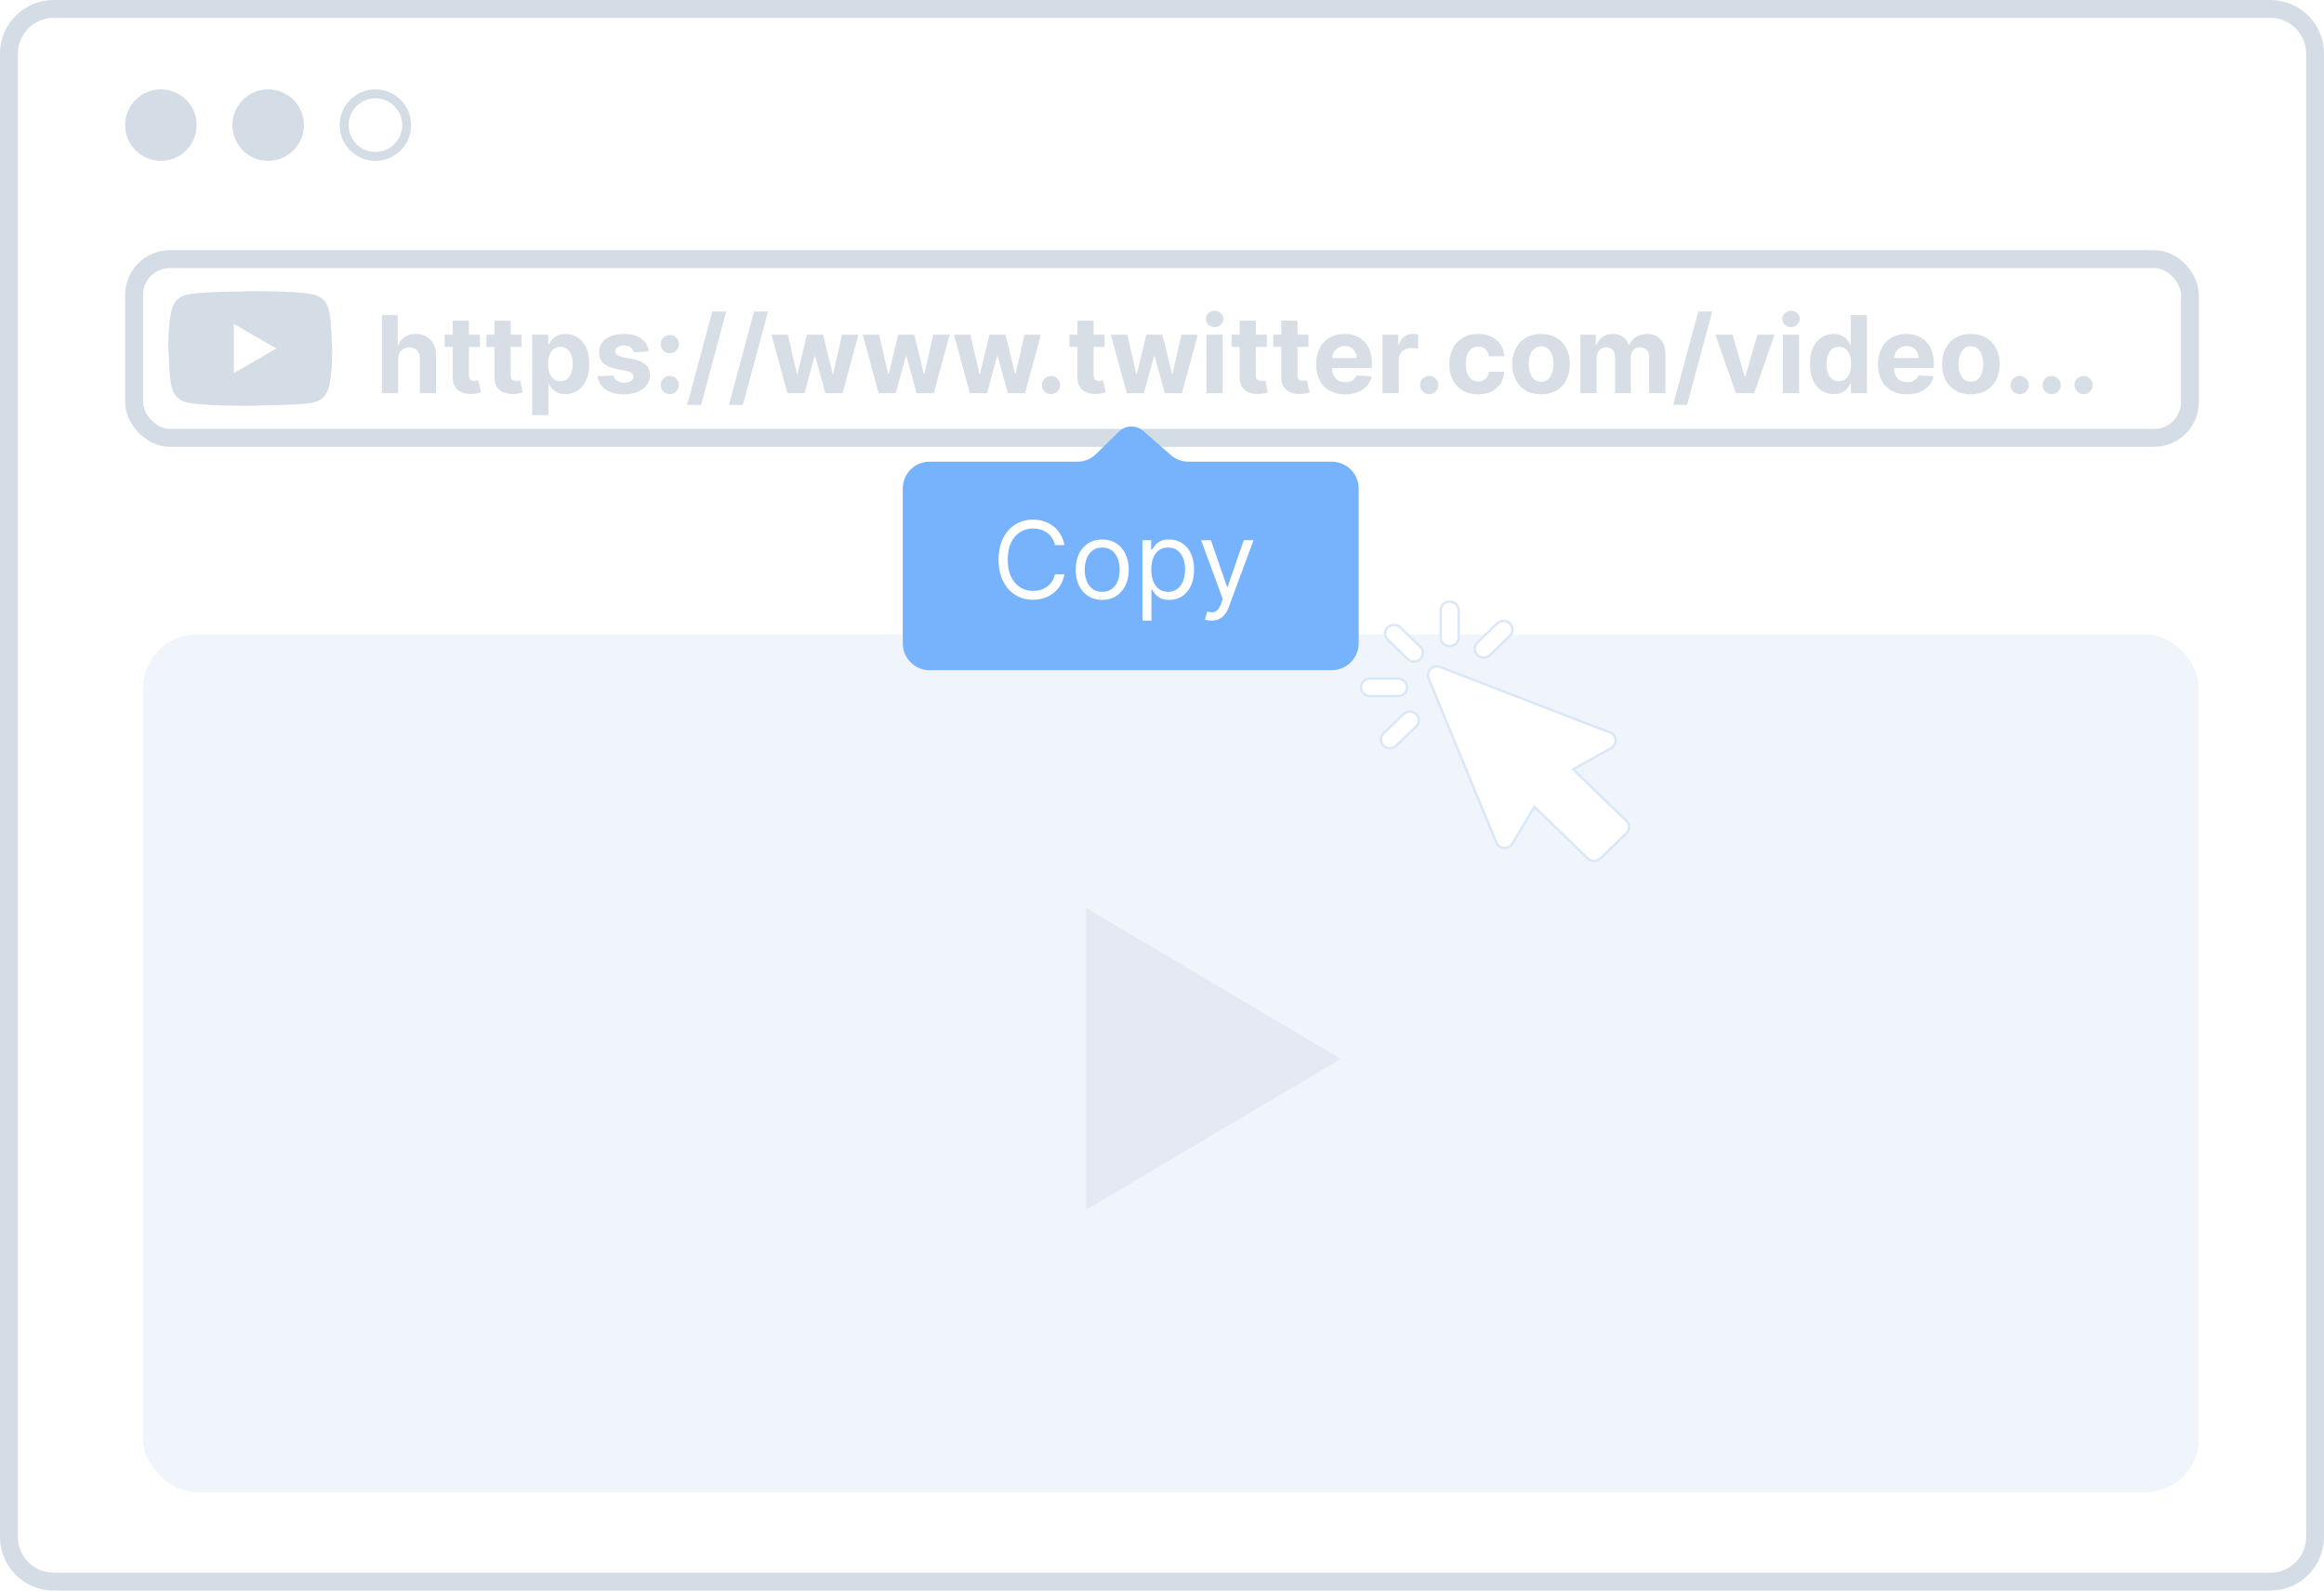
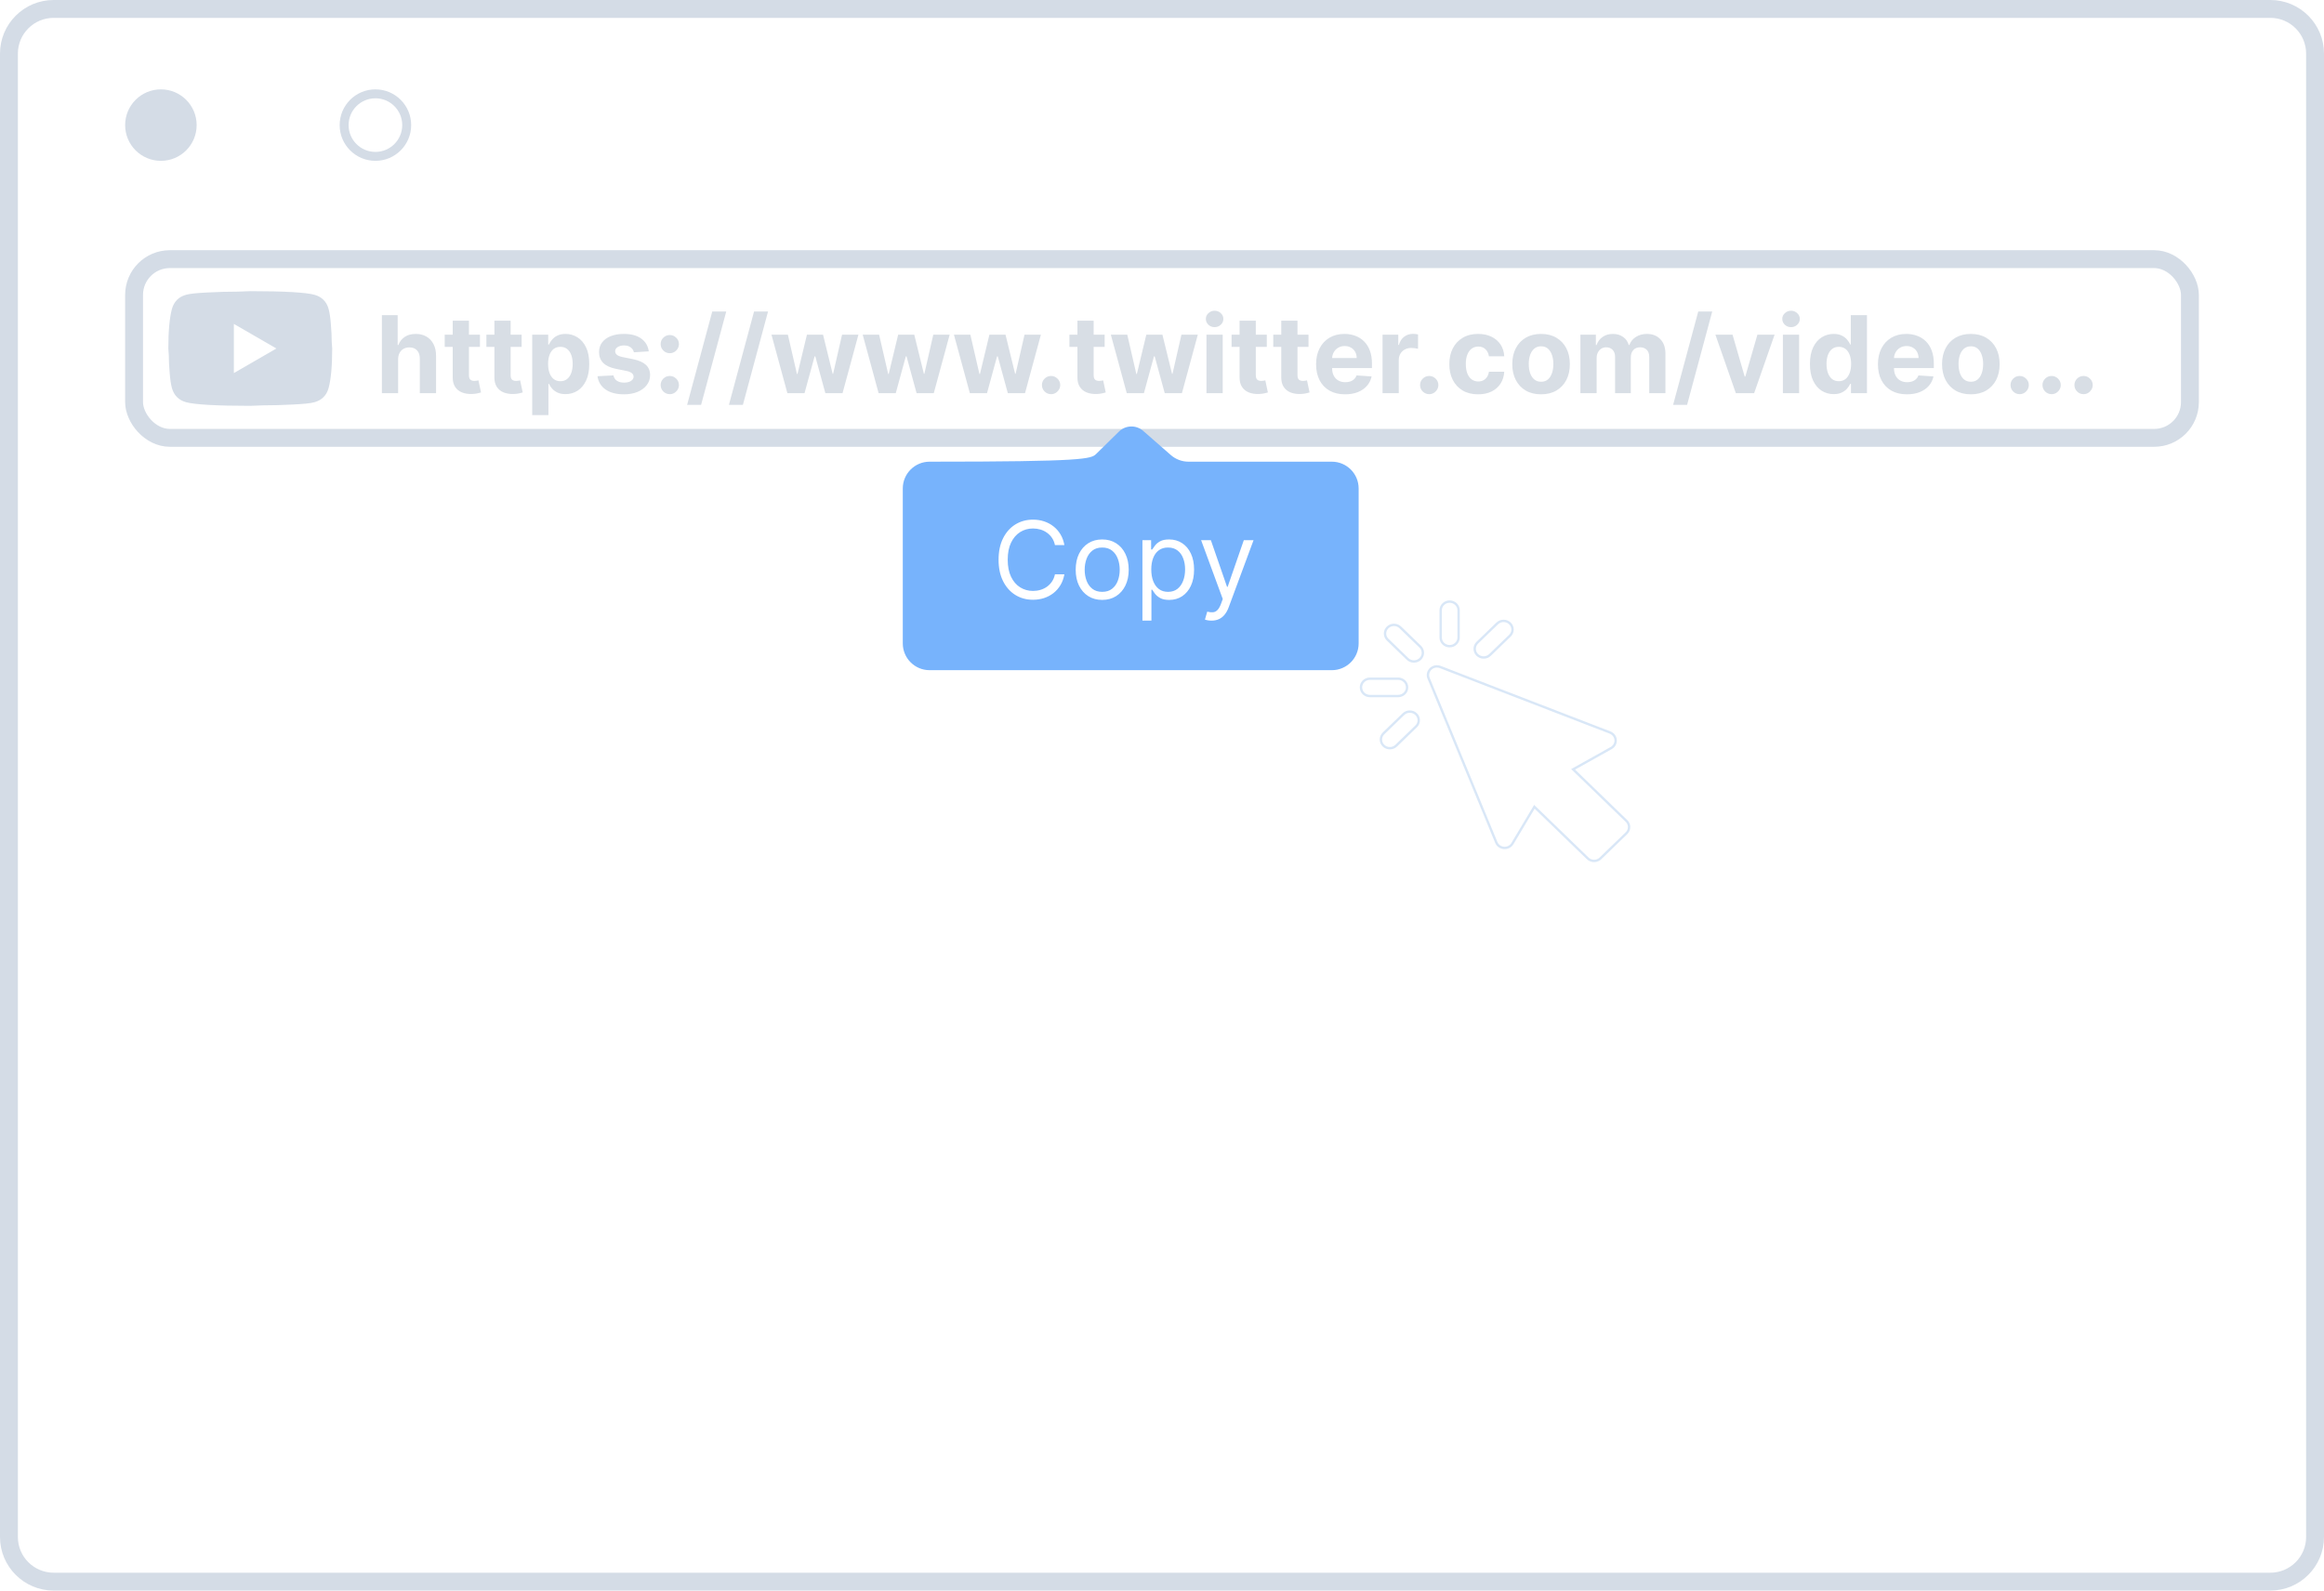
<svg xmlns="http://www.w3.org/2000/svg" width="260" height="178" viewBox="0 0 260 178" fill="none">
  <g clip-path="url(#clip0_96_3483)">
    <rect width="260" height="178" rx="6" fill="white" />
    <path d="M1 6C1 3.239 3.239 1 6 1H254C256.761 1 259 3.239 259 6V60.946V172C259 174.761 256.761 177 254 177H6C3.239 177 1 174.761 1 172V60.946V6Z" stroke="#D4DCE6" stroke-width="2" />
-     <rect x="16" y="71" width="230" height="96" rx="6" fill="#F0F4FB" />
-     <path d="M150 118.5L121.5 135.387L121.5 101.613L150 118.5Z" fill="#E4E9F3" />
    <circle cx="18" cy="14" r="4" fill="#D4DCE6" />
-     <circle cx="30" cy="14" r="4" fill="#D4DCE6" />
    <circle cx="42" cy="14" r="3.5" stroke="#D4DCE6" />
    <rect x="15" y="29" width="230" height="20" rx="4" stroke="#D4DCE6" stroke-width="2" />
    <path d="M44.54 40.216V44H42.724V35.273H44.489V38.609H44.565C44.713 38.223 44.952 37.92 45.281 37.702C45.611 37.48 46.024 37.369 46.521 37.369C46.976 37.369 47.372 37.469 47.71 37.668C48.051 37.864 48.315 38.146 48.503 38.516C48.693 38.882 48.787 39.321 48.784 39.832V44H46.969V40.156C46.972 39.753 46.869 39.439 46.662 39.215C46.457 38.99 46.17 38.878 45.801 38.878C45.554 38.878 45.335 38.93 45.145 39.035C44.957 39.141 44.81 39.294 44.702 39.496C44.597 39.695 44.543 39.935 44.54 40.216ZM53.694 37.455V38.818H49.752V37.455H53.694ZM50.647 35.886H52.463V41.989C52.463 42.156 52.488 42.287 52.539 42.381C52.591 42.472 52.662 42.535 52.752 42.572C52.846 42.609 52.954 42.628 53.076 42.628C53.162 42.628 53.247 42.621 53.332 42.606C53.417 42.59 53.483 42.577 53.528 42.568L53.814 43.919C53.723 43.947 53.595 43.98 53.43 44.017C53.265 44.057 53.065 44.081 52.829 44.09C52.392 44.106 52.008 44.048 51.679 43.915C51.352 43.781 51.098 43.574 50.916 43.293C50.734 43.011 50.645 42.656 50.647 42.227V35.886ZM58.358 37.455V38.818H54.416V37.455H58.358ZM55.311 35.886H57.127V41.989C57.127 42.156 57.152 42.287 57.203 42.381C57.255 42.472 57.326 42.535 57.416 42.572C57.51 42.609 57.618 42.628 57.74 42.628C57.826 42.628 57.911 42.621 57.996 42.606C58.081 42.59 58.147 42.577 58.192 42.568L58.478 43.919C58.387 43.947 58.259 43.98 58.094 44.017C57.929 44.057 57.729 44.081 57.493 44.09C57.056 44.106 56.672 44.048 56.343 43.915C56.016 43.781 55.762 43.574 55.58 43.293C55.398 43.011 55.309 42.656 55.311 42.227V35.886ZM59.541 46.455V37.455H61.331V38.554H61.412C61.491 38.378 61.606 38.199 61.757 38.017C61.91 37.832 62.109 37.679 62.353 37.557C62.6 37.432 62.907 37.369 63.274 37.369C63.751 37.369 64.191 37.494 64.595 37.744C64.998 37.992 65.321 38.365 65.562 38.865C65.804 39.362 65.924 39.986 65.924 40.736C65.924 41.466 65.806 42.082 65.571 42.585C65.338 43.085 65.019 43.465 64.616 43.723C64.216 43.979 63.767 44.106 63.27 44.106C62.917 44.106 62.617 44.048 62.37 43.932C62.126 43.815 61.926 43.669 61.77 43.493C61.613 43.314 61.494 43.133 61.412 42.952H61.356V46.455H59.541ZM61.318 40.727C61.318 41.117 61.372 41.456 61.48 41.746C61.588 42.035 61.744 42.261 61.949 42.423C62.153 42.582 62.402 42.662 62.694 42.662C62.99 42.662 63.24 42.581 63.444 42.419C63.649 42.254 63.804 42.027 63.909 41.737C64.017 41.445 64.071 41.108 64.071 40.727C64.071 40.349 64.018 40.017 63.913 39.73C63.808 39.443 63.653 39.219 63.449 39.057C63.244 38.895 62.992 38.814 62.694 38.814C62.399 38.814 62.149 38.892 61.944 39.048C61.742 39.205 61.588 39.426 61.48 39.713C61.372 40 61.318 40.338 61.318 40.727ZM72.581 39.321L70.919 39.423C70.89 39.281 70.829 39.153 70.735 39.04C70.642 38.923 70.518 38.831 70.365 38.763C70.214 38.692 70.034 38.656 69.823 38.656C69.542 38.656 69.305 38.716 69.112 38.835C68.919 38.952 68.822 39.108 68.822 39.304C68.822 39.46 68.885 39.592 69.01 39.7C69.135 39.808 69.349 39.895 69.653 39.96L70.838 40.199C71.474 40.33 71.948 40.54 72.261 40.83C72.573 41.119 72.73 41.5 72.73 41.972C72.73 42.401 72.603 42.777 72.35 43.101C72.1 43.425 71.757 43.678 71.319 43.859C70.885 44.038 70.383 44.128 69.815 44.128C68.948 44.128 68.258 43.947 67.744 43.587C67.233 43.223 66.933 42.729 66.845 42.104L68.63 42.01C68.684 42.274 68.815 42.476 69.022 42.615C69.23 42.751 69.495 42.82 69.819 42.82C70.137 42.82 70.393 42.758 70.586 42.636C70.782 42.511 70.882 42.351 70.885 42.155C70.882 41.99 70.812 41.855 70.676 41.75C70.539 41.642 70.329 41.56 70.045 41.503L68.912 41.277C68.272 41.149 67.796 40.928 67.484 40.612C67.174 40.297 67.019 39.895 67.019 39.406C67.019 38.986 67.133 38.624 67.36 38.32C67.591 38.016 67.913 37.781 68.328 37.617C68.745 37.452 69.234 37.369 69.794 37.369C70.62 37.369 71.271 37.544 71.745 37.894C72.223 38.243 72.501 38.719 72.581 39.321ZM74.934 44.111C74.653 44.111 74.411 44.011 74.21 43.812C74.011 43.611 73.911 43.369 73.911 43.088C73.911 42.81 74.011 42.571 74.21 42.372C74.411 42.173 74.653 42.074 74.934 42.074C75.207 42.074 75.445 42.173 75.65 42.372C75.854 42.571 75.957 42.81 75.957 43.088C75.957 43.276 75.908 43.447 75.812 43.604C75.718 43.757 75.594 43.881 75.441 43.974C75.288 44.065 75.119 44.111 74.934 44.111ZM74.934 39.526C74.653 39.526 74.411 39.426 74.21 39.227C74.011 39.028 73.911 38.787 73.911 38.503C73.911 38.224 74.011 37.987 74.21 37.791C74.411 37.592 74.653 37.493 74.934 37.493C75.207 37.493 75.445 37.592 75.65 37.791C75.854 37.987 75.957 38.224 75.957 38.503C75.957 38.693 75.908 38.867 75.812 39.023C75.718 39.176 75.594 39.298 75.441 39.389C75.288 39.48 75.119 39.526 74.934 39.526ZM81.248 34.864L78.436 45.312H76.872L79.684 34.864H81.248ZM85.924 34.864L83.112 45.312H81.548L84.36 34.864H85.924ZM88.09 44L86.309 37.455H88.145L89.159 41.852H89.219L90.276 37.455H92.079L93.152 41.827H93.208L94.205 37.455H96.037L94.26 44H92.338L91.213 39.883H91.132L90.007 44H88.09ZM98.297 44L96.516 37.455H98.352L99.367 41.852H99.426L100.483 37.455H102.286L103.359 41.827H103.415L104.412 37.455H106.244L104.467 44H102.545L101.42 39.883H101.339L100.214 44H98.297ZM108.504 44L106.723 37.455H108.559L109.574 41.852H109.633L110.69 37.455H112.493L113.566 41.827H113.622L114.619 37.455H116.451L114.674 44H112.752L111.627 39.883H111.547L110.422 44H108.504ZM117.59 44.111C117.309 44.111 117.067 44.011 116.866 43.812C116.667 43.611 116.567 43.369 116.567 43.088C116.567 42.81 116.667 42.571 116.866 42.372C117.067 42.173 117.309 42.074 117.59 42.074C117.863 42.074 118.102 42.173 118.306 42.372C118.511 42.571 118.613 42.81 118.613 43.088C118.613 43.276 118.565 43.447 118.468 43.604C118.374 43.757 118.251 43.881 118.097 43.974C117.944 44.065 117.775 44.111 117.59 44.111ZM123.585 37.455V38.818H119.643V37.455H123.585ZM120.538 35.886H122.353V41.989C122.353 42.156 122.379 42.287 122.43 42.381C122.481 42.472 122.552 42.535 122.643 42.572C122.737 42.609 122.845 42.628 122.967 42.628C123.052 42.628 123.137 42.621 123.223 42.606C123.308 42.59 123.373 42.577 123.419 42.568L123.704 43.919C123.613 43.947 123.485 43.98 123.321 44.017C123.156 44.057 122.956 44.081 122.72 44.09C122.282 44.106 121.899 44.048 121.569 43.915C121.243 43.781 120.988 43.574 120.806 43.293C120.625 43.011 120.535 42.656 120.538 42.227V35.886ZM126.059 44L124.277 37.455H126.114L127.128 41.852H127.188L128.245 37.455H130.047L131.121 41.827H131.176L132.174 37.455H134.006L132.229 44H130.307L129.182 39.883H129.101L127.976 44H126.059ZM134.974 44V37.455H136.79V44H134.974ZM135.886 36.611C135.616 36.611 135.385 36.521 135.192 36.342C135.001 36.16 134.906 35.943 134.906 35.69C134.906 35.44 135.001 35.226 135.192 35.047C135.385 34.865 135.616 34.774 135.886 34.774C136.156 34.774 136.386 34.865 136.577 35.047C136.77 35.226 136.866 35.44 136.866 35.69C136.866 35.943 136.77 36.16 136.577 36.342C136.386 36.521 136.156 36.611 135.886 36.611ZM141.725 37.455V38.818H137.784V37.455H141.725ZM138.679 35.886H140.494V41.989C140.494 42.156 140.52 42.287 140.571 42.381C140.622 42.472 140.693 42.535 140.784 42.572C140.877 42.609 140.985 42.628 141.108 42.628C141.193 42.628 141.278 42.621 141.363 42.606C141.449 42.59 141.514 42.577 141.559 42.568L141.845 43.919C141.754 43.947 141.626 43.98 141.461 44.017C141.297 44.057 141.096 44.081 140.86 44.09C140.423 44.106 140.039 44.048 139.71 43.915C139.383 43.781 139.129 43.574 138.947 43.293C138.765 43.011 138.676 42.656 138.679 42.227V35.886ZM146.39 37.455V38.818H142.448V37.455H146.39ZM143.343 35.886H145.158V41.989C145.158 42.156 145.184 42.287 145.235 42.381C145.286 42.472 145.357 42.535 145.448 42.572C145.542 42.609 145.65 42.628 145.772 42.628C145.857 42.628 145.942 42.621 146.027 42.606C146.113 42.59 146.178 42.577 146.223 42.568L146.509 43.919C146.418 43.947 146.29 43.98 146.125 44.017C145.961 44.057 145.76 44.081 145.525 44.09C145.087 44.106 144.703 44.048 144.374 43.915C144.047 43.781 143.793 43.574 143.611 43.293C143.429 43.011 143.34 42.656 143.343 42.227V35.886ZM150.485 44.128C149.811 44.128 149.232 43.992 148.746 43.719C148.263 43.443 147.891 43.054 147.63 42.551C147.368 42.045 147.238 41.447 147.238 40.757C147.238 40.084 147.368 39.493 147.63 38.984C147.891 38.476 148.259 38.08 148.733 37.795C149.211 37.511 149.77 37.369 150.412 37.369C150.844 37.369 151.246 37.439 151.618 37.578C151.993 37.715 152.32 37.92 152.598 38.196C152.88 38.472 153.098 38.818 153.255 39.236C153.411 39.651 153.489 40.136 153.489 40.693V41.192H147.962V40.067H151.78C151.78 39.805 151.723 39.574 151.61 39.372C151.496 39.17 151.338 39.013 151.137 38.899C150.938 38.783 150.706 38.724 150.442 38.724C150.167 38.724 149.922 38.788 149.709 38.916C149.499 39.041 149.334 39.21 149.215 39.423C149.096 39.633 149.034 39.868 149.032 40.126V41.196C149.032 41.52 149.091 41.8 149.211 42.035C149.333 42.271 149.505 42.453 149.726 42.581C149.948 42.709 150.211 42.773 150.515 42.773C150.716 42.773 150.901 42.744 151.069 42.688C151.236 42.631 151.38 42.545 151.499 42.432C151.618 42.318 151.709 42.179 151.772 42.014L153.451 42.125C153.365 42.528 153.191 42.881 152.926 43.182C152.665 43.48 152.327 43.713 151.912 43.881C151.5 44.045 151.025 44.128 150.485 44.128ZM154.674 44V37.455H156.434V38.597H156.502C156.621 38.19 156.821 37.883 157.103 37.676C157.384 37.466 157.708 37.361 158.074 37.361C158.165 37.361 158.263 37.367 158.368 37.378C158.473 37.389 158.566 37.405 158.645 37.425V39.035C158.56 39.01 158.442 38.987 158.292 38.967C158.141 38.947 158.003 38.938 157.878 38.938C157.611 38.938 157.373 38.996 157.162 39.112C156.955 39.226 156.79 39.385 156.668 39.59C156.549 39.794 156.489 40.03 156.489 40.297V44H154.674ZM159.895 44.111C159.614 44.111 159.372 44.011 159.17 43.812C158.972 43.611 158.872 43.369 158.872 43.088C158.872 42.81 158.972 42.571 159.17 42.372C159.372 42.173 159.614 42.074 159.895 42.074C160.168 42.074 160.406 42.173 160.611 42.372C160.815 42.571 160.918 42.81 160.918 43.088C160.918 43.276 160.869 43.447 160.773 43.604C160.679 43.757 160.555 43.881 160.402 43.974C160.249 44.065 160.08 44.111 159.895 44.111ZM165.365 44.128C164.695 44.128 164.118 43.986 163.635 43.702C163.155 43.415 162.786 43.017 162.527 42.508C162.272 42 162.144 41.415 162.144 40.753C162.144 40.082 162.273 39.494 162.532 38.989C162.793 38.48 163.164 38.084 163.644 37.8C164.124 37.513 164.695 37.369 165.357 37.369C165.928 37.369 166.428 37.473 166.857 37.68C167.286 37.888 167.625 38.179 167.875 38.554C168.125 38.929 168.263 39.369 168.289 39.875H166.576C166.527 39.548 166.4 39.285 166.192 39.087C165.988 38.885 165.719 38.784 165.387 38.784C165.105 38.784 164.86 38.861 164.65 39.014C164.442 39.165 164.28 39.385 164.164 39.675C164.047 39.965 163.989 40.315 163.989 40.727C163.989 41.145 164.046 41.5 164.159 41.793C164.276 42.085 164.439 42.308 164.65 42.462C164.86 42.615 165.105 42.692 165.387 42.692C165.594 42.692 165.78 42.649 165.945 42.564C166.113 42.479 166.25 42.355 166.358 42.193C166.469 42.028 166.542 41.831 166.576 41.601H168.289C168.26 42.101 168.124 42.541 167.88 42.922C167.638 43.3 167.304 43.595 166.878 43.808C166.452 44.021 165.948 44.128 165.365 44.128ZM172.408 44.128C171.746 44.128 171.174 43.987 170.691 43.706C170.211 43.422 169.84 43.027 169.579 42.521C169.317 42.013 169.187 41.423 169.187 40.753C169.187 40.077 169.317 39.486 169.579 38.98C169.84 38.472 170.211 38.077 170.691 37.795C171.174 37.511 171.746 37.369 172.408 37.369C173.07 37.369 173.641 37.511 174.121 37.795C174.604 38.077 174.977 38.472 175.238 38.98C175.499 39.486 175.63 40.077 175.63 40.753C175.63 41.423 175.499 42.013 175.238 42.521C174.977 43.027 174.604 43.422 174.121 43.706C173.641 43.987 173.07 44.128 172.408 44.128ZM172.417 42.722C172.718 42.722 172.969 42.636 173.171 42.466C173.373 42.293 173.525 42.057 173.627 41.758C173.732 41.46 173.785 41.121 173.785 40.74C173.785 40.359 173.732 40.02 173.627 39.722C173.525 39.423 173.373 39.188 173.171 39.014C172.969 38.841 172.718 38.754 172.417 38.754C172.113 38.754 171.857 38.841 171.65 39.014C171.445 39.188 171.29 39.423 171.185 39.722C171.083 40.02 171.032 40.359 171.032 40.74C171.032 41.121 171.083 41.46 171.185 41.758C171.29 42.057 171.445 42.293 171.65 42.466C171.857 42.636 172.113 42.722 172.417 42.722ZM176.81 44V37.455H178.54V38.609H178.617C178.754 38.226 178.981 37.923 179.299 37.702C179.617 37.48 179.998 37.369 180.441 37.369C180.89 37.369 181.272 37.481 181.587 37.706C181.903 37.928 182.113 38.229 182.218 38.609H182.286C182.42 38.234 182.661 37.935 183.011 37.71C183.363 37.483 183.779 37.369 184.259 37.369C184.87 37.369 185.366 37.564 185.746 37.953C186.13 38.34 186.322 38.888 186.322 39.598V44H184.511V39.956C184.511 39.592 184.414 39.32 184.221 39.138C184.028 38.956 183.786 38.865 183.496 38.865C183.167 38.865 182.91 38.97 182.725 39.18C182.54 39.388 182.448 39.662 182.448 40.003V44H180.688V39.918C180.688 39.597 180.596 39.341 180.411 39.151C180.229 38.96 179.989 38.865 179.691 38.865C179.489 38.865 179.308 38.916 179.146 39.019C178.987 39.118 178.86 39.258 178.766 39.44C178.673 39.619 178.626 39.83 178.626 40.071V44H176.81ZM191.557 34.864L188.744 45.312H187.18L189.993 34.864H191.557ZM198.534 37.455L196.245 44H194.2L191.912 37.455H193.829L195.189 42.138H195.257L196.612 37.455H198.534ZM199.463 44V37.455H201.278V44H199.463ZM200.375 36.611C200.105 36.611 199.873 36.521 199.68 36.342C199.49 36.16 199.395 35.943 199.395 35.69C199.395 35.44 199.49 35.226 199.68 35.047C199.873 34.865 200.105 34.774 200.375 34.774C200.645 34.774 200.875 34.865 201.065 35.047C201.258 35.226 201.355 35.44 201.355 35.69C201.355 35.943 201.258 36.16 201.065 36.342C200.875 36.521 200.645 36.611 200.375 36.611ZM205.144 44.106C204.647 44.106 204.197 43.979 203.793 43.723C203.393 43.465 203.075 43.085 202.839 42.585C202.606 42.082 202.489 41.466 202.489 40.736C202.489 39.986 202.61 39.362 202.852 38.865C203.093 38.365 203.414 37.992 203.815 37.744C204.218 37.494 204.66 37.369 205.14 37.369C205.506 37.369 205.812 37.432 206.056 37.557C206.303 37.679 206.502 37.832 206.653 38.017C206.806 38.199 206.923 38.378 207.002 38.554H207.058V35.273H208.869V44H207.079V42.952H207.002C206.917 43.133 206.796 43.314 206.64 43.493C206.487 43.669 206.286 43.815 206.039 43.932C205.795 44.048 205.496 44.106 205.144 44.106ZM205.719 42.662C206.012 42.662 206.259 42.582 206.461 42.423C206.665 42.261 206.822 42.035 206.93 41.746C207.04 41.456 207.096 41.117 207.096 40.727C207.096 40.338 207.042 40 206.934 39.713C206.826 39.426 206.67 39.205 206.465 39.048C206.261 38.892 206.012 38.814 205.719 38.814C205.421 38.814 205.17 38.895 204.965 39.057C204.761 39.219 204.606 39.443 204.501 39.73C204.396 40.017 204.343 40.349 204.343 40.727C204.343 41.108 204.396 41.445 204.501 41.737C204.609 42.027 204.763 42.254 204.965 42.419C205.17 42.581 205.421 42.662 205.719 42.662ZM213.344 44.128C212.671 44.128 212.091 43.992 211.605 43.719C211.123 43.443 210.75 43.054 210.489 42.551C210.228 42.045 210.097 41.447 210.097 40.757C210.097 40.084 210.228 39.493 210.489 38.984C210.75 38.476 211.118 38.08 211.593 37.795C212.07 37.511 212.63 37.369 213.272 37.369C213.703 37.369 214.105 37.439 214.478 37.578C214.853 37.715 215.179 37.92 215.458 38.196C215.739 38.472 215.958 38.818 216.114 39.236C216.27 39.651 216.348 40.136 216.348 40.693V41.192H210.821V40.067H214.64C214.64 39.805 214.583 39.574 214.469 39.372C214.355 39.17 214.198 39.013 213.996 38.899C213.797 38.783 213.566 38.724 213.301 38.724C213.026 38.724 212.782 38.788 212.569 38.916C212.358 39.041 212.194 39.21 212.074 39.423C211.955 39.633 211.894 39.868 211.891 40.126V41.196C211.891 41.52 211.951 41.8 212.07 42.035C212.192 42.271 212.364 42.453 212.586 42.581C212.807 42.709 213.07 42.773 213.374 42.773C213.576 42.773 213.76 42.744 213.928 42.688C214.096 42.631 214.239 42.545 214.358 42.432C214.478 42.318 214.569 42.179 214.631 42.014L216.31 42.125C216.225 42.528 216.05 42.881 215.786 43.182C215.525 43.48 215.186 43.713 214.772 43.881C214.36 44.045 213.884 44.128 213.344 44.128ZM220.49 44.128C219.828 44.128 219.256 43.987 218.773 43.706C218.293 43.422 217.922 43.027 217.661 42.521C217.4 42.013 217.269 41.423 217.269 40.753C217.269 40.077 217.4 39.486 217.661 38.98C217.922 38.472 218.293 38.077 218.773 37.795C219.256 37.511 219.828 37.369 220.49 37.369C221.152 37.369 221.723 37.511 222.203 37.795C222.686 38.077 223.059 38.472 223.32 38.98C223.581 39.486 223.712 40.077 223.712 40.753C223.712 41.423 223.581 42.013 223.32 42.521C223.059 43.027 222.686 43.422 222.203 43.706C221.723 43.987 221.152 44.128 220.49 44.128ZM220.499 42.722C220.8 42.722 221.051 42.636 221.253 42.466C221.455 42.293 221.607 42.057 221.709 41.758C221.814 41.46 221.867 41.121 221.867 40.74C221.867 40.359 221.814 40.02 221.709 39.722C221.607 39.423 221.455 39.188 221.253 39.014C221.051 38.841 220.8 38.754 220.499 38.754C220.195 38.754 219.939 38.841 219.732 39.014C219.527 39.188 219.373 39.423 219.267 39.722C219.165 40.02 219.114 40.359 219.114 40.74C219.114 41.121 219.165 41.46 219.267 41.758C219.373 42.057 219.527 42.293 219.732 42.466C219.939 42.636 220.195 42.722 220.499 42.722ZM225.953 44.111C225.672 44.111 225.431 44.011 225.229 43.812C225.03 43.611 224.931 43.369 224.931 43.088C224.931 42.81 225.03 42.571 225.229 42.372C225.431 42.173 225.672 42.074 225.953 42.074C226.226 42.074 226.465 42.173 226.669 42.372C226.874 42.571 226.976 42.81 226.976 43.088C226.976 43.276 226.928 43.447 226.831 43.604C226.738 43.757 226.614 43.881 226.461 43.974C226.307 44.065 226.138 44.111 225.953 44.111ZM229.528 44.111C229.246 44.111 229.005 44.011 228.803 43.812C228.604 43.611 228.505 43.369 228.505 43.088C228.505 42.81 228.604 42.571 228.803 42.372C229.005 42.173 229.246 42.074 229.528 42.074C229.8 42.074 230.039 42.173 230.244 42.372C230.448 42.571 230.55 42.81 230.55 43.088C230.55 43.276 230.502 43.447 230.406 43.604C230.312 43.757 230.188 43.881 230.035 43.974C229.881 44.065 229.712 44.111 229.528 44.111ZM233.102 44.111C232.821 44.111 232.579 44.011 232.377 43.812C232.179 43.611 232.079 43.369 232.079 43.088C232.079 42.81 232.179 42.571 232.377 42.372C232.579 42.173 232.821 42.074 233.102 42.074C233.375 42.074 233.613 42.173 233.818 42.372C234.022 42.571 234.125 42.81 234.125 43.088C234.125 43.276 234.076 43.447 233.98 43.604C233.886 43.757 233.762 43.881 233.609 43.974C233.456 44.065 233.287 44.111 233.102 44.111Z" fill="#D8DEE5" />
    <path d="M26.165 41.75L30.923 39L26.165 36.25V41.75ZM36.762 34.572C36.881 35.003 36.964 35.581 37.019 36.314C37.083 37.047 37.11 37.68 37.11 38.23L37.165 39C37.165 41.008 37.019 42.483 36.762 43.428C36.533 44.252 36.001 44.784 35.176 45.013C34.745 45.133 33.957 45.215 32.747 45.27C31.555 45.334 30.465 45.362 29.456 45.362L27.999 45.417C24.158 45.417 21.765 45.27 20.821 45.013C19.996 44.784 19.465 44.252 19.235 43.428C19.116 42.997 19.034 42.419 18.979 41.686C18.915 40.953 18.887 40.32 18.887 39.77L18.832 39C18.832 36.992 18.979 35.517 19.235 34.572C19.465 33.748 19.996 33.216 20.821 32.987C21.252 32.867 22.04 32.785 23.25 32.73C24.442 32.666 25.533 32.638 26.541 32.638L27.999 32.583C31.84 32.583 34.232 32.73 35.176 32.987C36.001 33.216 36.533 33.748 36.762 34.572Z" fill="#D4DCE6" />
-     <path d="M101 54.667C101 53.01 102.343 51.667 104 51.667H120.528C121.315 51.667 122.07 51.357 122.631 50.805L125.178 48.301C125.923 47.567 127.109 47.532 127.897 48.221L130.989 50.925C131.536 51.403 132.237 51.667 132.964 51.667H149C150.657 51.667 152 53.01 152 54.667V72C152 73.657 150.657 75 149 75H104C102.343 75 101 73.657 101 72V54.667Z" fill="#77B3FC" />
+     <path d="M101 54.667C101 53.01 102.343 51.667 104 51.667C121.315 51.667 122.07 51.357 122.631 50.805L125.178 48.301C125.923 47.567 127.109 47.532 127.897 48.221L130.989 50.925C131.536 51.403 132.237 51.667 132.964 51.667H149C150.657 51.667 152 53.01 152 54.667V72C152 73.657 150.657 75 149 75H104C102.343 75 101 73.657 101 72V54.667Z" fill="#77B3FC" />
    <path d="M119.08 61H118.023C117.96 60.696 117.851 60.429 117.695 60.199C117.541 59.969 117.354 59.776 117.132 59.619C116.913 59.46 116.67 59.341 116.403 59.261C116.136 59.182 115.858 59.142 115.568 59.142C115.04 59.142 114.561 59.276 114.132 59.543C113.706 59.81 113.366 60.203 113.114 60.723C112.864 61.243 112.739 61.881 112.739 62.636C112.739 63.392 112.864 64.03 113.114 64.55C113.366 65.07 113.706 65.463 114.132 65.73C114.561 65.997 115.04 66.131 115.568 66.131C115.858 66.131 116.136 66.091 116.403 66.011C116.67 65.932 116.913 65.814 117.132 65.658C117.354 65.499 117.541 65.304 117.695 65.074C117.851 64.841 117.96 64.574 118.023 64.273H119.08C119 64.719 118.855 65.118 118.645 65.47C118.435 65.822 118.173 66.122 117.861 66.369C117.548 66.614 117.197 66.8 116.808 66.928C116.422 67.055 116.009 67.119 115.568 67.119C114.824 67.119 114.162 66.938 113.582 66.574C113.003 66.21 112.547 65.693 112.214 65.023C111.882 64.352 111.716 63.557 111.716 62.636C111.716 61.716 111.882 60.92 112.214 60.25C112.547 59.58 113.003 59.062 113.582 58.699C114.162 58.335 114.824 58.153 115.568 58.153C116.009 58.153 116.422 58.217 116.808 58.345C117.197 58.473 117.548 58.66 117.861 58.908C118.173 59.152 118.435 59.45 118.645 59.803C118.855 60.152 119 60.551 119.08 61ZM123.31 67.136C122.719 67.136 122.201 66.996 121.755 66.715C121.311 66.433 120.965 66.04 120.715 65.534C120.468 65.028 120.344 64.438 120.344 63.761C120.344 63.08 120.468 62.484 120.715 61.976C120.965 61.467 121.311 61.072 121.755 60.791C122.201 60.51 122.719 60.369 123.31 60.369C123.901 60.369 124.418 60.51 124.861 60.791C125.307 61.072 125.654 61.467 125.901 61.976C126.151 62.484 126.276 63.08 126.276 63.761C126.276 64.438 126.151 65.028 125.901 65.534C125.654 66.04 125.307 66.433 124.861 66.715C124.418 66.996 123.901 67.136 123.31 67.136ZM123.31 66.233C123.759 66.233 124.128 66.118 124.418 65.888C124.708 65.658 124.922 65.355 125.061 64.98C125.201 64.605 125.27 64.199 125.27 63.761C125.27 63.324 125.201 62.916 125.061 62.538C124.922 62.16 124.708 61.855 124.418 61.622C124.128 61.389 123.759 61.273 123.31 61.273C122.861 61.273 122.492 61.389 122.202 61.622C121.912 61.855 121.698 62.16 121.559 62.538C121.419 62.916 121.35 63.324 121.35 63.761C121.35 64.199 121.419 64.605 121.559 64.98C121.698 65.355 121.912 65.658 122.202 65.888C122.492 66.118 122.861 66.233 123.31 66.233ZM127.811 69.454V60.455H128.783V61.494H128.902C128.976 61.381 129.078 61.236 129.209 61.06C129.342 60.881 129.533 60.722 129.78 60.582C130.03 60.44 130.368 60.369 130.794 60.369C131.345 60.369 131.831 60.507 132.251 60.783C132.672 61.058 133 61.449 133.236 61.955C133.472 62.46 133.589 63.057 133.589 63.744C133.589 64.438 133.472 65.038 133.236 65.547C133 66.053 132.673 66.445 132.256 66.723C131.838 66.999 131.357 67.136 130.811 67.136C130.391 67.136 130.054 67.067 129.801 66.928C129.548 66.785 129.354 66.625 129.217 66.446C129.081 66.264 128.976 66.114 128.902 65.994H128.817V69.454H127.811ZM128.8 63.727C128.8 64.222 128.872 64.658 129.017 65.035C129.162 65.41 129.374 65.704 129.652 65.918C129.93 66.128 130.271 66.233 130.675 66.233C131.095 66.233 131.446 66.122 131.727 65.901C132.011 65.676 132.224 65.375 132.366 64.997C132.511 64.617 132.584 64.193 132.584 63.727C132.584 63.267 132.513 62.852 132.371 62.483C132.232 62.111 132.02 61.817 131.736 61.601C131.455 61.382 131.101 61.273 130.675 61.273C130.266 61.273 129.922 61.376 129.643 61.584C129.365 61.788 129.155 62.075 129.013 62.445C128.871 62.811 128.8 63.239 128.8 63.727ZM135.537 69.454C135.366 69.454 135.214 69.44 135.081 69.412C134.947 69.386 134.855 69.361 134.804 69.335L135.06 68.449C135.304 68.511 135.52 68.534 135.707 68.517C135.895 68.5 136.061 68.416 136.206 68.266C136.354 68.118 136.489 67.878 136.611 67.546L136.798 67.034L134.378 60.455H135.469L137.276 65.671H137.344L139.151 60.455H140.241L137.463 67.954C137.338 68.293 137.183 68.572 136.999 68.794C136.814 69.019 136.599 69.185 136.355 69.293C136.114 69.401 135.841 69.454 135.537 69.454Z" fill="white" />
    <g filter="url(#filter0_dd_96_3483)">
      <path fill-rule="evenodd" clip-rule="evenodd" d="M148.92 63.035C149.474 63.035 149.923 62.6 149.923 62.064V59.014C149.923 58.478 149.474 58.044 148.92 58.044C148.366 58.044 147.917 58.478 147.917 59.014V62.064C147.917 62.6 148.366 63.035 148.92 63.035ZM141.985 60.931C142.377 60.552 143.012 60.552 143.404 60.931L145.632 63.088C146.024 63.467 146.024 64.081 145.632 64.46C145.437 64.65 145.18 64.745 144.923 64.745C144.666 64.745 144.41 64.65 144.214 64.46L141.985 62.304C141.593 61.925 141.593 61.31 141.985 60.931ZM162.733 76.814L168.703 82.59C169.095 82.969 169.095 83.583 168.703 83.962L165.79 86.781C165.602 86.963 165.347 87.065 165.081 87.065C164.815 87.065 164.559 86.963 164.371 86.781L158.401 81.005L155.941 85.126C155.749 85.448 155.384 85.635 155 85.608C154.617 85.581 154.283 85.345 154.141 85L146.566 66.624C146.417 66.264 146.505 65.852 146.788 65.578C147.072 65.304 147.497 65.219 147.869 65.363L166.862 72.692C167.219 72.83 167.463 73.153 167.491 73.524C167.519 73.895 167.325 74.248 166.992 74.434L162.733 76.814ZM144.159 67.641C144.159 67.105 143.71 66.67 143.156 66.67H140.003C139.449 66.67 139 67.105 139 67.641C139 68.177 139.449 68.611 140.003 68.611H143.156C143.71 68.611 144.159 68.177 144.159 67.641ZM141.523 72.793L143.752 70.636C144.144 70.257 144.779 70.257 145.171 70.636C145.563 71.015 145.563 71.629 145.171 72.009L142.942 74.165C142.746 74.355 142.489 74.449 142.232 74.449C141.976 74.449 141.719 74.355 141.523 74.165C141.131 73.786 141.131 73.172 141.523 72.793ZM153.435 64.014C153.239 64.203 152.982 64.298 152.725 64.298C152.469 64.298 152.212 64.203 152.016 64.014C151.624 63.635 151.624 63.02 152.016 62.641L154.245 60.484C154.637 60.106 155.272 60.106 155.664 60.484C156.056 60.864 156.056 61.478 155.664 61.857L153.435 64.014Z" fill="white" />
      <path d="M143.404 60.931L143.496 60.836L143.496 60.836L143.404 60.931ZM141.985 60.931L141.892 60.836L141.892 60.836L141.985 60.931ZM145.632 63.088L145.54 63.183L145.54 63.183L145.632 63.088ZM145.632 64.46L145.725 64.556L145.632 64.46ZM144.214 64.46L144.122 64.556L144.214 64.46ZM141.985 62.304L141.892 62.399L141.892 62.399L141.985 62.304ZM168.703 82.59L168.611 82.685L168.611 82.685L168.703 82.59ZM162.733 76.814L162.668 76.698L162.512 76.785L162.641 76.909L162.733 76.814ZM168.703 83.962L168.795 84.058L168.795 84.058L168.703 83.962ZM165.79 86.781L165.698 86.686L165.698 86.686L165.79 86.781ZM164.371 86.781L164.463 86.686L164.463 86.686L164.371 86.781ZM158.401 81.005L158.494 80.91L158.373 80.793L158.288 80.937L158.401 81.005ZM155.941 85.126L155.828 85.058L155.827 85.058L155.941 85.126ZM155 85.608L155.01 85.476L155.01 85.476L155 85.608ZM154.141 85L154.018 85.05L154.018 85.05L154.141 85ZM146.566 66.624L146.688 66.573L146.688 66.573L146.566 66.624ZM146.788 65.578L146.696 65.483L146.696 65.483L146.788 65.578ZM147.869 65.363L147.821 65.487L147.821 65.487L147.869 65.363ZM166.862 72.692L166.814 72.816L166.814 72.816L166.862 72.692ZM167.491 73.524L167.359 73.534V73.534L167.491 73.524ZM166.992 74.434L166.928 74.318L166.927 74.318L166.992 74.434ZM143.156 68.611V68.744H143.156L143.156 68.611ZM143.752 70.636L143.66 70.541L143.66 70.541L143.752 70.636ZM141.523 72.793L141.431 72.697L141.431 72.697L141.523 72.793ZM145.171 70.636L145.263 70.541L145.263 70.541L145.171 70.636ZM145.171 72.009L145.263 72.104L145.263 72.104L145.171 72.009ZM142.942 74.165L142.85 74.07L142.85 74.07L142.942 74.165ZM141.523 74.165L141.431 74.26L141.431 74.26L141.523 74.165ZM153.435 64.014L153.527 64.109L153.527 64.109L153.435 64.014ZM152.016 64.014L151.924 64.109L151.924 64.109L152.016 64.014ZM152.016 62.641L152.108 62.736L152.108 62.736L152.016 62.641ZM154.245 60.484L154.153 60.389L154.153 60.389L154.245 60.484ZM155.664 60.484L155.756 60.389L155.756 60.389L155.664 60.484ZM155.664 61.857L155.572 61.762L155.572 61.762L155.664 61.857ZM149.791 62.064C149.791 62.523 149.405 62.902 148.92 62.902V63.167C149.543 63.167 150.056 62.677 150.056 62.064H149.791ZM149.791 59.014V62.064H150.056V59.014H149.791ZM148.92 58.176C149.405 58.176 149.791 58.555 149.791 59.014H150.056C150.056 58.401 149.543 57.911 148.92 57.911V58.176ZM148.049 59.014C148.049 58.555 148.435 58.176 148.92 58.176V57.911C148.297 57.911 147.784 58.401 147.784 59.014H148.049ZM148.049 62.064V59.014H147.784V62.064H148.049ZM148.92 62.902C148.435 62.902 148.049 62.523 148.049 62.064H147.784C147.784 62.677 148.297 63.167 148.92 63.167V62.902ZM143.496 60.836C143.052 60.407 142.336 60.407 141.892 60.836L142.077 61.026C142.417 60.697 142.971 60.697 143.311 61.026L143.496 60.836ZM145.725 62.992L143.496 60.836L143.311 61.026L145.54 63.183L145.725 62.992ZM145.725 64.556C146.17 64.124 146.17 63.424 145.725 62.992L145.54 63.183C145.878 63.51 145.878 64.038 145.54 64.365L145.725 64.556ZM144.923 64.877C145.212 64.877 145.503 64.77 145.725 64.556L145.54 64.365C145.371 64.529 145.147 64.612 144.923 64.612V64.877ZM144.122 64.556C144.344 64.77 144.634 64.877 144.923 64.877V64.612C144.699 64.612 144.476 64.529 144.306 64.365L144.122 64.556ZM141.892 62.399L144.122 64.556L144.306 64.365L142.077 62.209L141.892 62.399ZM141.892 60.836C141.447 61.267 141.447 61.968 141.892 62.399L142.077 62.209C141.739 61.882 141.739 61.353 142.077 61.026L141.892 60.836ZM168.795 82.495L162.825 76.719L162.641 76.909L168.611 82.685L168.795 82.495ZM168.795 84.058C169.241 83.626 169.241 82.926 168.795 82.495L168.611 82.685C168.949 83.012 168.949 83.54 168.611 83.867L168.795 84.058ZM165.882 86.876L168.795 84.058L168.611 83.867L165.698 86.686L165.882 86.876ZM165.081 87.198C165.381 87.198 165.669 87.083 165.882 86.876L165.698 86.686C165.535 86.843 165.313 86.933 165.081 86.933V87.198ZM164.279 86.876C164.492 87.083 164.781 87.198 165.081 87.198V86.933C164.848 86.933 164.626 86.843 164.463 86.686L164.279 86.876ZM158.309 81.1L164.279 86.876L164.463 86.686L158.494 80.91L158.309 81.1ZM156.055 85.194L158.515 81.073L158.288 80.937L155.828 85.058L156.055 85.194ZM154.991 85.74C155.423 85.771 155.837 85.56 156.055 85.194L155.827 85.058C155.662 85.335 155.345 85.499 155.01 85.476L154.991 85.74ZM154.018 85.05C154.18 85.444 154.559 85.71 154.991 85.74L155.01 85.476C154.675 85.452 154.386 85.246 154.263 84.949L154.018 85.05ZM146.443 66.674L154.018 85.05L154.263 84.949L146.688 66.573L146.443 66.674ZM146.696 65.483C146.374 65.794 146.273 66.263 146.443 66.674L146.688 66.573C146.561 66.264 146.635 65.911 146.88 65.673L146.696 65.483ZM147.917 65.239C147.497 65.077 147.017 65.172 146.696 65.483L146.88 65.673C147.126 65.436 147.496 65.361 147.821 65.487L147.917 65.239ZM166.91 72.569L147.917 65.239L147.821 65.487L166.814 72.816L166.91 72.569ZM167.623 73.514C167.592 73.09 167.313 72.724 166.91 72.569L166.814 72.816C167.125 72.936 167.335 73.216 167.359 73.534L167.623 73.514ZM167.057 74.55C167.433 74.34 167.655 73.938 167.623 73.514L167.359 73.534C167.382 73.852 167.217 74.157 166.928 74.318L167.057 74.55ZM162.798 76.93L167.057 74.55L166.927 74.318L162.668 76.698L162.798 76.93ZM143.156 66.803C143.641 66.803 144.027 67.182 144.027 67.641H144.292C144.292 67.028 143.779 66.538 143.156 66.538V66.803ZM140.003 66.803H143.156V66.538H140.003V66.803ZM139.133 67.641C139.133 67.182 139.518 66.803 140.003 66.803V66.538C139.38 66.538 138.867 67.027 138.867 67.641H139.133ZM140.003 68.479C139.518 68.479 139.133 68.099 139.133 67.641H138.867C138.867 68.254 139.38 68.744 140.003 68.744V68.479ZM143.156 68.479H140.003V68.744H143.156V68.479ZM144.027 67.641C144.027 68.099 143.641 68.479 143.156 68.479L143.156 68.744C143.779 68.744 144.292 68.254 144.292 67.641H144.027ZM143.66 70.541L141.431 72.697L141.615 72.888L143.845 70.731L143.66 70.541ZM145.263 70.541C144.82 70.112 144.104 70.112 143.66 70.541L143.845 70.731C144.185 70.402 144.739 70.402 145.079 70.731L145.263 70.541ZM145.263 72.104C145.709 71.673 145.709 70.972 145.263 70.541L145.079 70.731C145.417 71.058 145.417 71.586 145.079 71.913L145.263 72.104ZM143.034 74.26L145.263 72.104L145.079 71.913L142.85 74.07L143.034 74.26ZM142.232 74.582C142.521 74.582 142.812 74.475 143.034 74.26L142.85 74.07C142.68 74.234 142.457 74.317 142.232 74.317V74.582ZM141.431 74.26C141.653 74.475 141.943 74.582 142.232 74.582V74.317C142.008 74.317 141.785 74.234 141.615 74.07L141.431 74.26ZM141.431 72.697C140.985 73.129 140.985 73.829 141.431 74.26L141.615 74.07C141.277 73.743 141.277 73.215 141.615 72.888L141.431 72.697ZM152.725 64.43C153.015 64.43 153.305 64.324 153.527 64.109L153.343 63.918C153.173 64.082 152.95 64.165 152.725 64.165V64.43ZM151.924 64.109C152.146 64.324 152.436 64.43 152.725 64.43V64.165C152.501 64.165 152.278 64.082 152.108 63.918L151.924 64.109ZM151.924 62.546C151.478 62.977 151.478 63.678 151.924 64.109L152.108 63.918C151.77 63.591 151.77 63.063 152.108 62.736L151.924 62.546ZM154.153 60.389L151.924 62.546L152.108 62.736L154.337 60.58L154.153 60.389ZM155.756 60.389C155.313 59.961 154.596 59.961 154.153 60.389L154.337 60.58C154.678 60.251 155.231 60.251 155.572 60.58L155.756 60.389ZM155.756 61.952C156.202 61.521 156.202 60.82 155.756 60.389L155.572 60.58C155.91 60.907 155.91 61.435 155.572 61.762L155.756 61.952ZM153.527 64.109L155.756 61.952L155.572 61.762L153.343 63.918L153.527 64.109Z" fill="#D9E7F7" />
    </g>
  </g>
  <defs>
    <filter id="filter0_dd_96_3483" x="103.458" y="18.523" width="114.342" height="113.367" filterUnits="userSpaceOnUse" color-interpolation-filters="sRGB">
      <feFlood flood-opacity="0" result="BackgroundImageFix" />
      <feColorMatrix in="SourceAlpha" type="matrix" values="0 0 0 0 0 0 0 0 0 0 0 0 0 0 0 0 0 0 127 0" result="hardAlpha" />
      <feOffset dx="6.63" dy="2.652" />
      <feGaussianBlur stdDeviation="21.02" />
      <feColorMatrix type="matrix" values="0 0 0 0 0 0 0 0 0 0.461 0 0 0 0 1 0 0 0 0.78 0" />
      <feBlend mode="normal" in2="BackgroundImageFix" result="effect1_dropShadow_96_3483" />
      <feColorMatrix in="SourceAlpha" type="matrix" values="0 0 0 0 0 0 0 0 0 0 0 0 0 0 0 0 0 0 127 0" result="hardAlpha" />
      <feOffset dx="6.63" dy="6.63" />
      <feGaussianBlur stdDeviation="6.63" />
      <feColorMatrix type="matrix" values="0 0 0 0 0.383 0 0 0 0 0.361 0 0 0 0 0.361 0 0 0 0.13 0" />
      <feBlend mode="normal" in2="effect1_dropShadow_96_3483" result="effect2_dropShadow_96_3483" />
      <feBlend mode="normal" in="SourceGraphic" in2="effect2_dropShadow_96_3483" result="shape" />
    </filter>
    <clipPath id="clip0_96_3483">
      <rect width="260" height="178" fill="white" />
    </clipPath>
  </defs>
</svg>